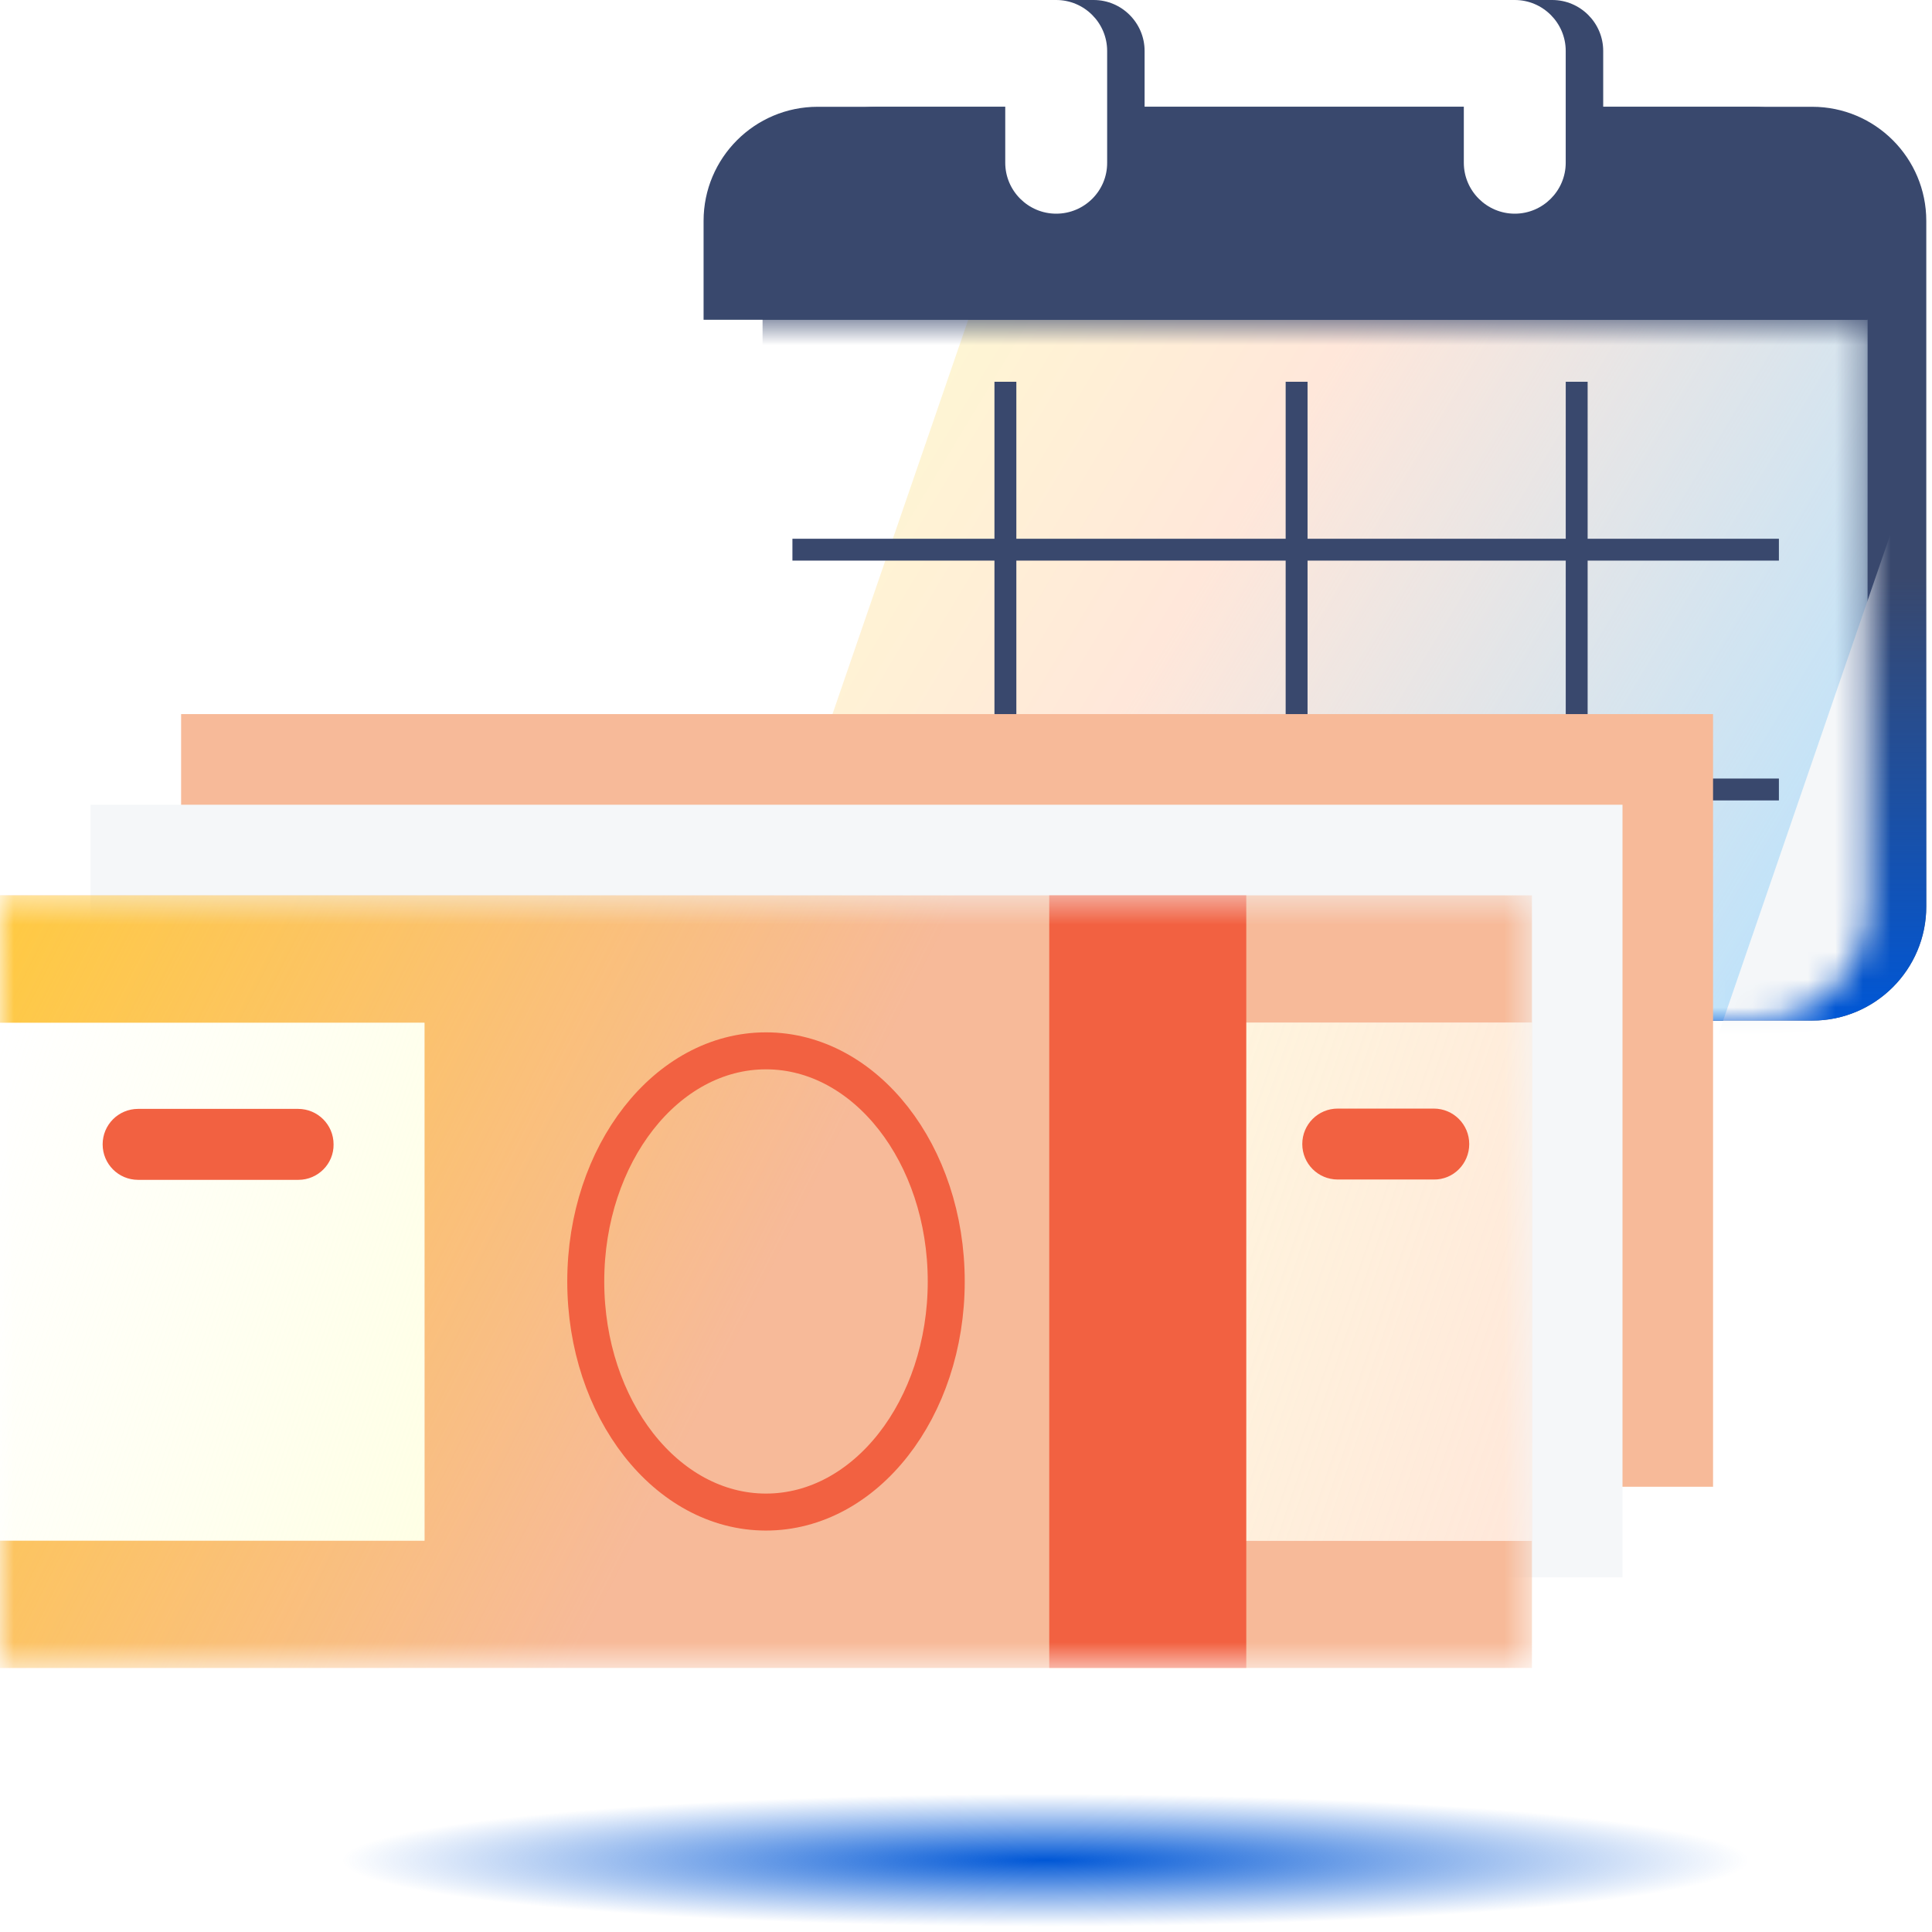
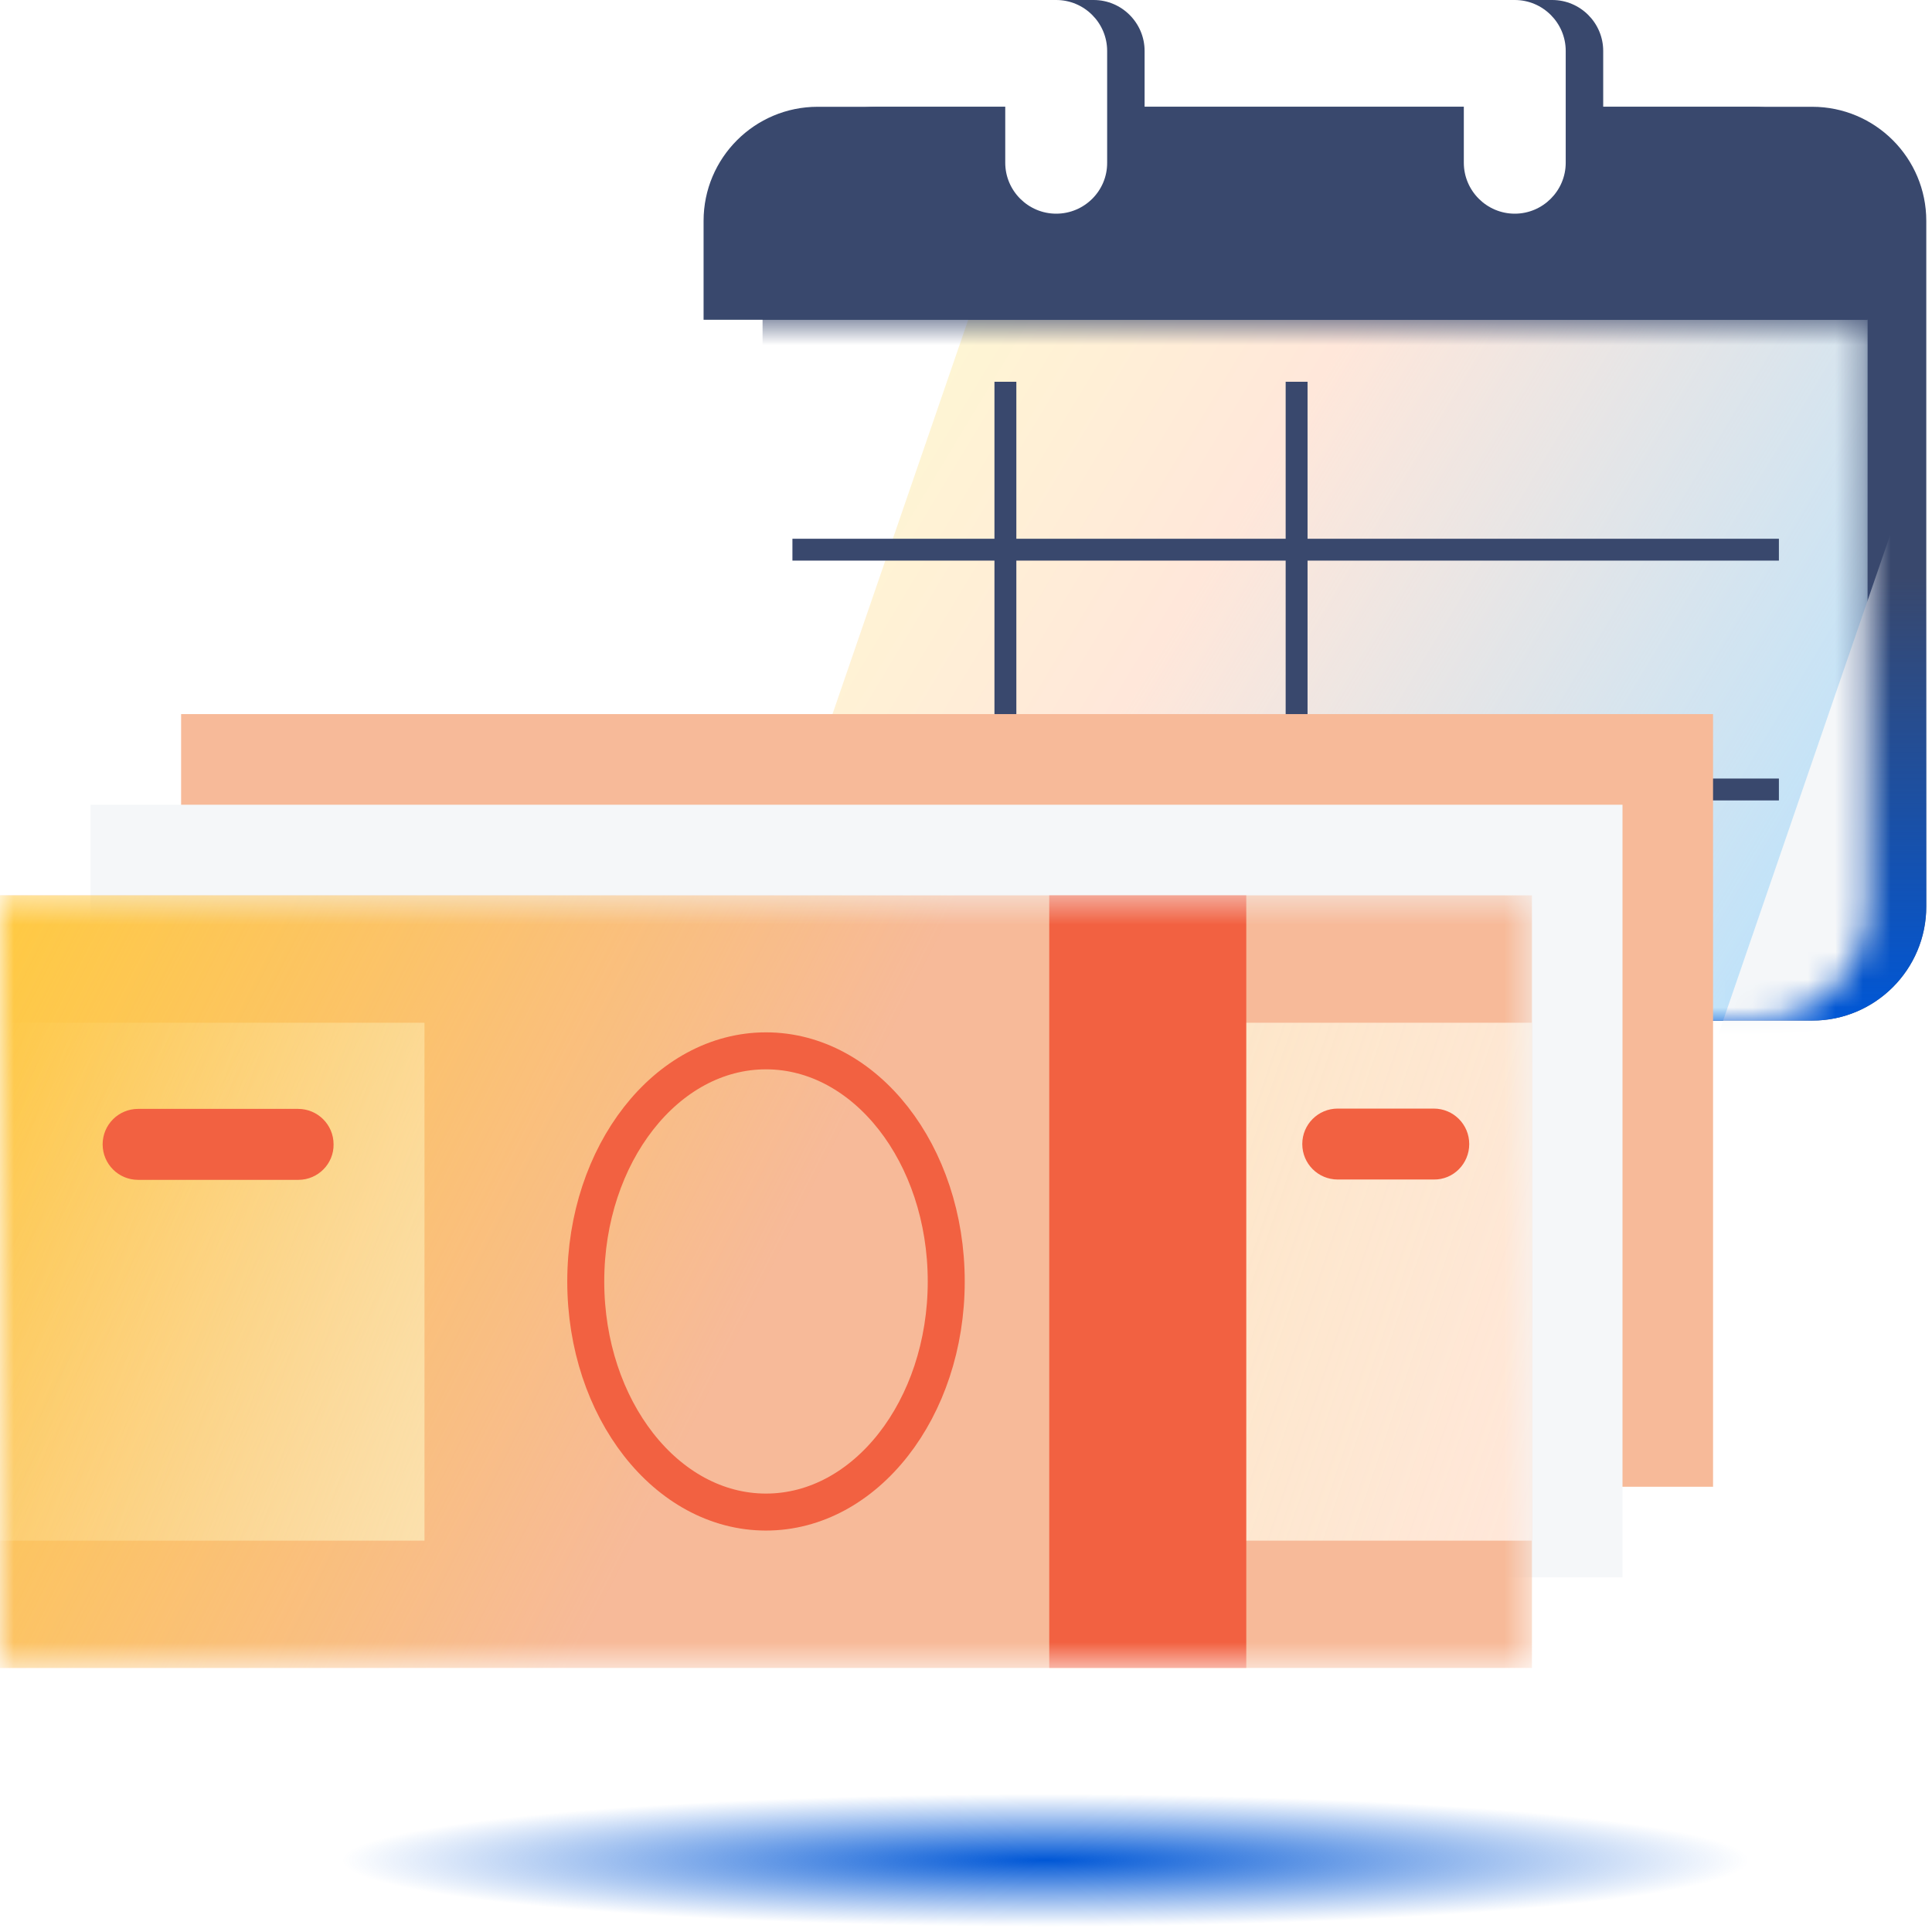
<svg xmlns="http://www.w3.org/2000/svg" width="70" height="70" viewBox="0 0 70 70" fill="none">
  <g clip-path="url(#clip0_17822_111519)">
    <g filter="url(#filter0_f_17822_111519)">
      <path d="M67.76 67.297C67.76 67.13 67.556 66.963 67.16 66.804C63.513 65.757 51.921 65 38.186 65C21.518 65 8 66.127 8 67.508C8 67.676 8.204 67.843 8.599 68.001C12.259 69.049 23.839 69.806 37.574 69.806C54.242 69.806 67.76 68.679 67.76 67.297Z" fill="url(#paint0_radial_17822_111519)" />
    </g>
    <path d="M39.631 7.742H38.27V0H39.625C40.642 0 41.471 0.829 41.471 1.846V5.896C41.478 6.912 40.648 7.742 39.631 7.742ZM58.087 5.896V1.846C58.087 0.829 57.257 0 56.24 0H54.885V7.742H56.24C57.264 7.742 58.087 6.912 58.087 5.896Z" fill="#39486D" />
    <path d="M65.659 36.978H31.763C29.481 36.978 27.629 35.126 27.629 32.844V8.003C27.629 5.721 29.481 3.869 31.763 3.869H65.659C67.941 3.869 69.793 5.721 69.793 8.003V32.844C69.793 35.126 67.941 36.978 65.659 36.978Z" fill="#39486D" />
    <path d="M65.659 36.978H31.763C29.481 36.978 27.629 35.126 27.629 32.844V8.003C27.629 5.721 29.481 3.869 31.763 3.869H65.659C67.941 3.869 69.793 5.721 69.793 8.003V32.844C69.793 35.126 67.941 36.978 65.659 36.978Z" fill="url(#paint1_linear_17822_111519)" />
    <mask id="mask0_17822_111519" style="mask-type:alpha" maskUnits="userSpaceOnUse" x="25" y="11" width="43" height="26">
      <path d="M63.53 36.976H29.634C27.352 36.976 25.5 35.124 25.5 32.842V11.584H67.664V32.842C67.664 35.124 65.812 36.976 63.53 36.976Z" fill="white" />
    </mask>
    <g mask="url(#mask0_17822_111519)">
      <path d="M63.53 36.976H29.634C27.352 36.976 25.5 35.124 25.5 32.842V11.584H67.664V32.842C67.664 35.124 65.812 36.976 63.53 36.976Z" fill="#B5E2FF" />
      <path d="M63.53 36.976H29.634C27.352 36.976 25.5 35.124 25.5 32.842V11.584H67.664V32.842C67.664 35.124 65.812 36.976 63.53 36.976Z" fill="url(#paint2_linear_17822_111519)" />
      <path d="M61.887 38.563H75.457L84.198 13.171H70.621L61.887 38.563Z" fill="#F5F7F9" />
      <path d="M8.297 36.976H26.34L35.081 11.584H17.031L8.297 36.976Z" fill="white" />
    </g>
    <path d="M67.663 11.586H25.492V8.003C25.492 5.721 27.344 3.869 29.626 3.869H63.523C65.804 3.869 67.657 5.721 67.657 8.003V11.586H67.663Z" fill="#39486D" />
    <path d="M38.268 7.742C37.251 7.742 36.422 6.912 36.422 5.896V1.846C36.422 0.829 37.251 0 38.268 0C39.285 0 40.114 0.829 40.114 1.846V5.896C40.12 6.912 39.291 7.742 38.268 7.742ZM56.729 5.896V1.846C56.729 0.829 55.9 0 54.883 0C53.866 0 53.037 0.829 53.037 1.846V5.896C53.037 6.912 53.866 7.742 54.883 7.742C55.9 7.742 56.729 6.912 56.729 5.896Z" fill="white" />
    <path d="M47.375 13.832H46.582V34.739H47.375V13.832Z" fill="#39486D" />
    <path d="M36.824 13.832H36.031V34.739H36.824V13.832Z" fill="#39486D" />
-     <path d="M57.523 13.832H56.73V34.739H57.523V13.832Z" fill="#39486D" />
+     <path d="M57.523 13.832H56.73H57.523V13.832Z" fill="#39486D" />
    <path d="M64.453 20.312V19.52L28.711 19.52V20.312L64.453 20.312Z" fill="#39486D" />
    <path d="M64.453 29.001V28.208L28.711 28.208V29.001L64.453 29.001Z" fill="#39486D" />
    <path d="M62.067 25.873H6.562V53.868H62.067V25.873Z" fill="#F7BA99" />
    <path d="M58.786 29.157H3.281V57.151H58.786V29.157Z" fill="#F5F7F9" />
    <mask id="mask1_17822_111519" style="mask-type:alpha" maskUnits="userSpaceOnUse" x="0" y="32" width="56" height="29">
      <path d="M55.505 32.44H0V60.433H55.505V32.44Z" fill="white" />
    </mask>
    <g mask="url(#mask1_17822_111519)">
      <path d="M55.505 32.44H0V60.433H55.505V32.44Z" fill="#F7BA99" />
      <path d="M55.505 32.44H0V60.433H55.505V32.44Z" fill="url(#paint3_linear_17822_111519)" />
-       <path d="M55.505 37.056V55.821H40.125V37.056H55.505ZM15.38 37.056H0V55.821H15.38V37.056Z" fill="white" />
      <path d="M55.505 37.056V55.821H40.125V37.056H55.505ZM15.38 37.056H0V55.821H15.38V37.056Z" fill="url(#paint4_linear_17822_111519)" />
      <path d="M45.155 32.44H38.016V60.433H45.155V32.44Z" fill="#F26141" />
      <path d="M27.753 54.785C31.36 54.785 34.284 51.044 34.284 46.429C34.284 41.815 31.36 38.074 27.753 38.074C24.146 38.074 21.223 41.815 21.223 46.429C21.223 51.044 24.146 54.785 27.753 54.785Z" stroke="#F26141" stroke-width="1.34" stroke-miterlimit="10" />
      <path d="M10.812 42.748H5.004C4.293 42.748 3.719 42.174 3.719 41.462C3.719 40.751 4.293 40.177 5.004 40.177H10.8C11.512 40.177 12.086 40.751 12.086 41.462C12.097 42.163 11.523 42.748 10.812 42.748ZM53.233 41.451C53.233 40.739 52.659 40.166 51.947 40.166H48.469C47.758 40.166 47.184 40.739 47.184 41.451C47.184 42.163 47.758 42.736 48.469 42.736H51.947C52.659 42.748 53.233 42.163 53.233 41.451Z" fill="#F26141" />
    </g>
  </g>
  <defs>
    <filter id="filter0_f_17822_111519" x="4.905" y="61.904" width="65.953" height="10.997" filterUnits="userSpaceOnUse" color-interpolation-filters="sRGB">
      <feFlood flood-opacity="0" result="BackgroundImageFix" />
      <feBlend mode="normal" in="SourceGraphic" in2="BackgroundImageFix" result="shape" />
      <feGaussianBlur stdDeviation="1.548" result="effect1_foregroundBlur_17822_111519" />
    </filter>
    <radialGradient id="paint0_radial_17822_111519" cx="0" cy="0" r="1" gradientUnits="userSpaceOnUse" gradientTransform="translate(37.88 67.403) rotate(90) scale(2.403 25.608)">
      <stop stop-color="#0057D6" />
      <stop offset="1" stop-color="#0057D6" stop-opacity="0" />
    </radialGradient>
    <linearGradient id="paint1_linear_17822_111519" x1="68.29" y1="36.978" x2="68.29" y2="20.927" gradientUnits="userSpaceOnUse">
      <stop stop-color="#0057D6" />
      <stop offset="1" stop-color="#0057D6" stop-opacity="0" />
    </linearGradient>
    <linearGradient id="paint2_linear_17822_111519" x1="25.5" y1="11.584" x2="67.664" y2="36.976" gradientUnits="userSpaceOnUse">
      <stop stop-color="#FEFFCF" />
      <stop offset="0.411" stop-color="#FFE7DA" />
      <stop offset="1" stop-color="#FFE7DA" stop-opacity="0" />
    </linearGradient>
    <linearGradient id="paint3_linear_17822_111519" x1="0" y1="32.44" x2="27.753" y2="46.437" gradientUnits="userSpaceOnUse">
      <stop stop-color="#FFCA42" />
      <stop offset="1" stop-color="#FFCA42" stop-opacity="0" />
    </linearGradient>
    <linearGradient id="paint4_linear_17822_111519" x1="55.505" y1="55.821" x2="-1.59672e-08" y2="37.056" gradientUnits="userSpaceOnUse">
      <stop stop-color="#FFE7DA" />
      <stop offset="0.652" stop-color="#FEFFCF" stop-opacity="0.531" />
      <stop offset="1" stop-color="#FEFFCF" stop-opacity="0" />
    </linearGradient>
    <clipPath id="clip0_17822_111519">
      <rect width="70" height="70" fill="white" />
    </clipPath>
  </defs>
</svg>